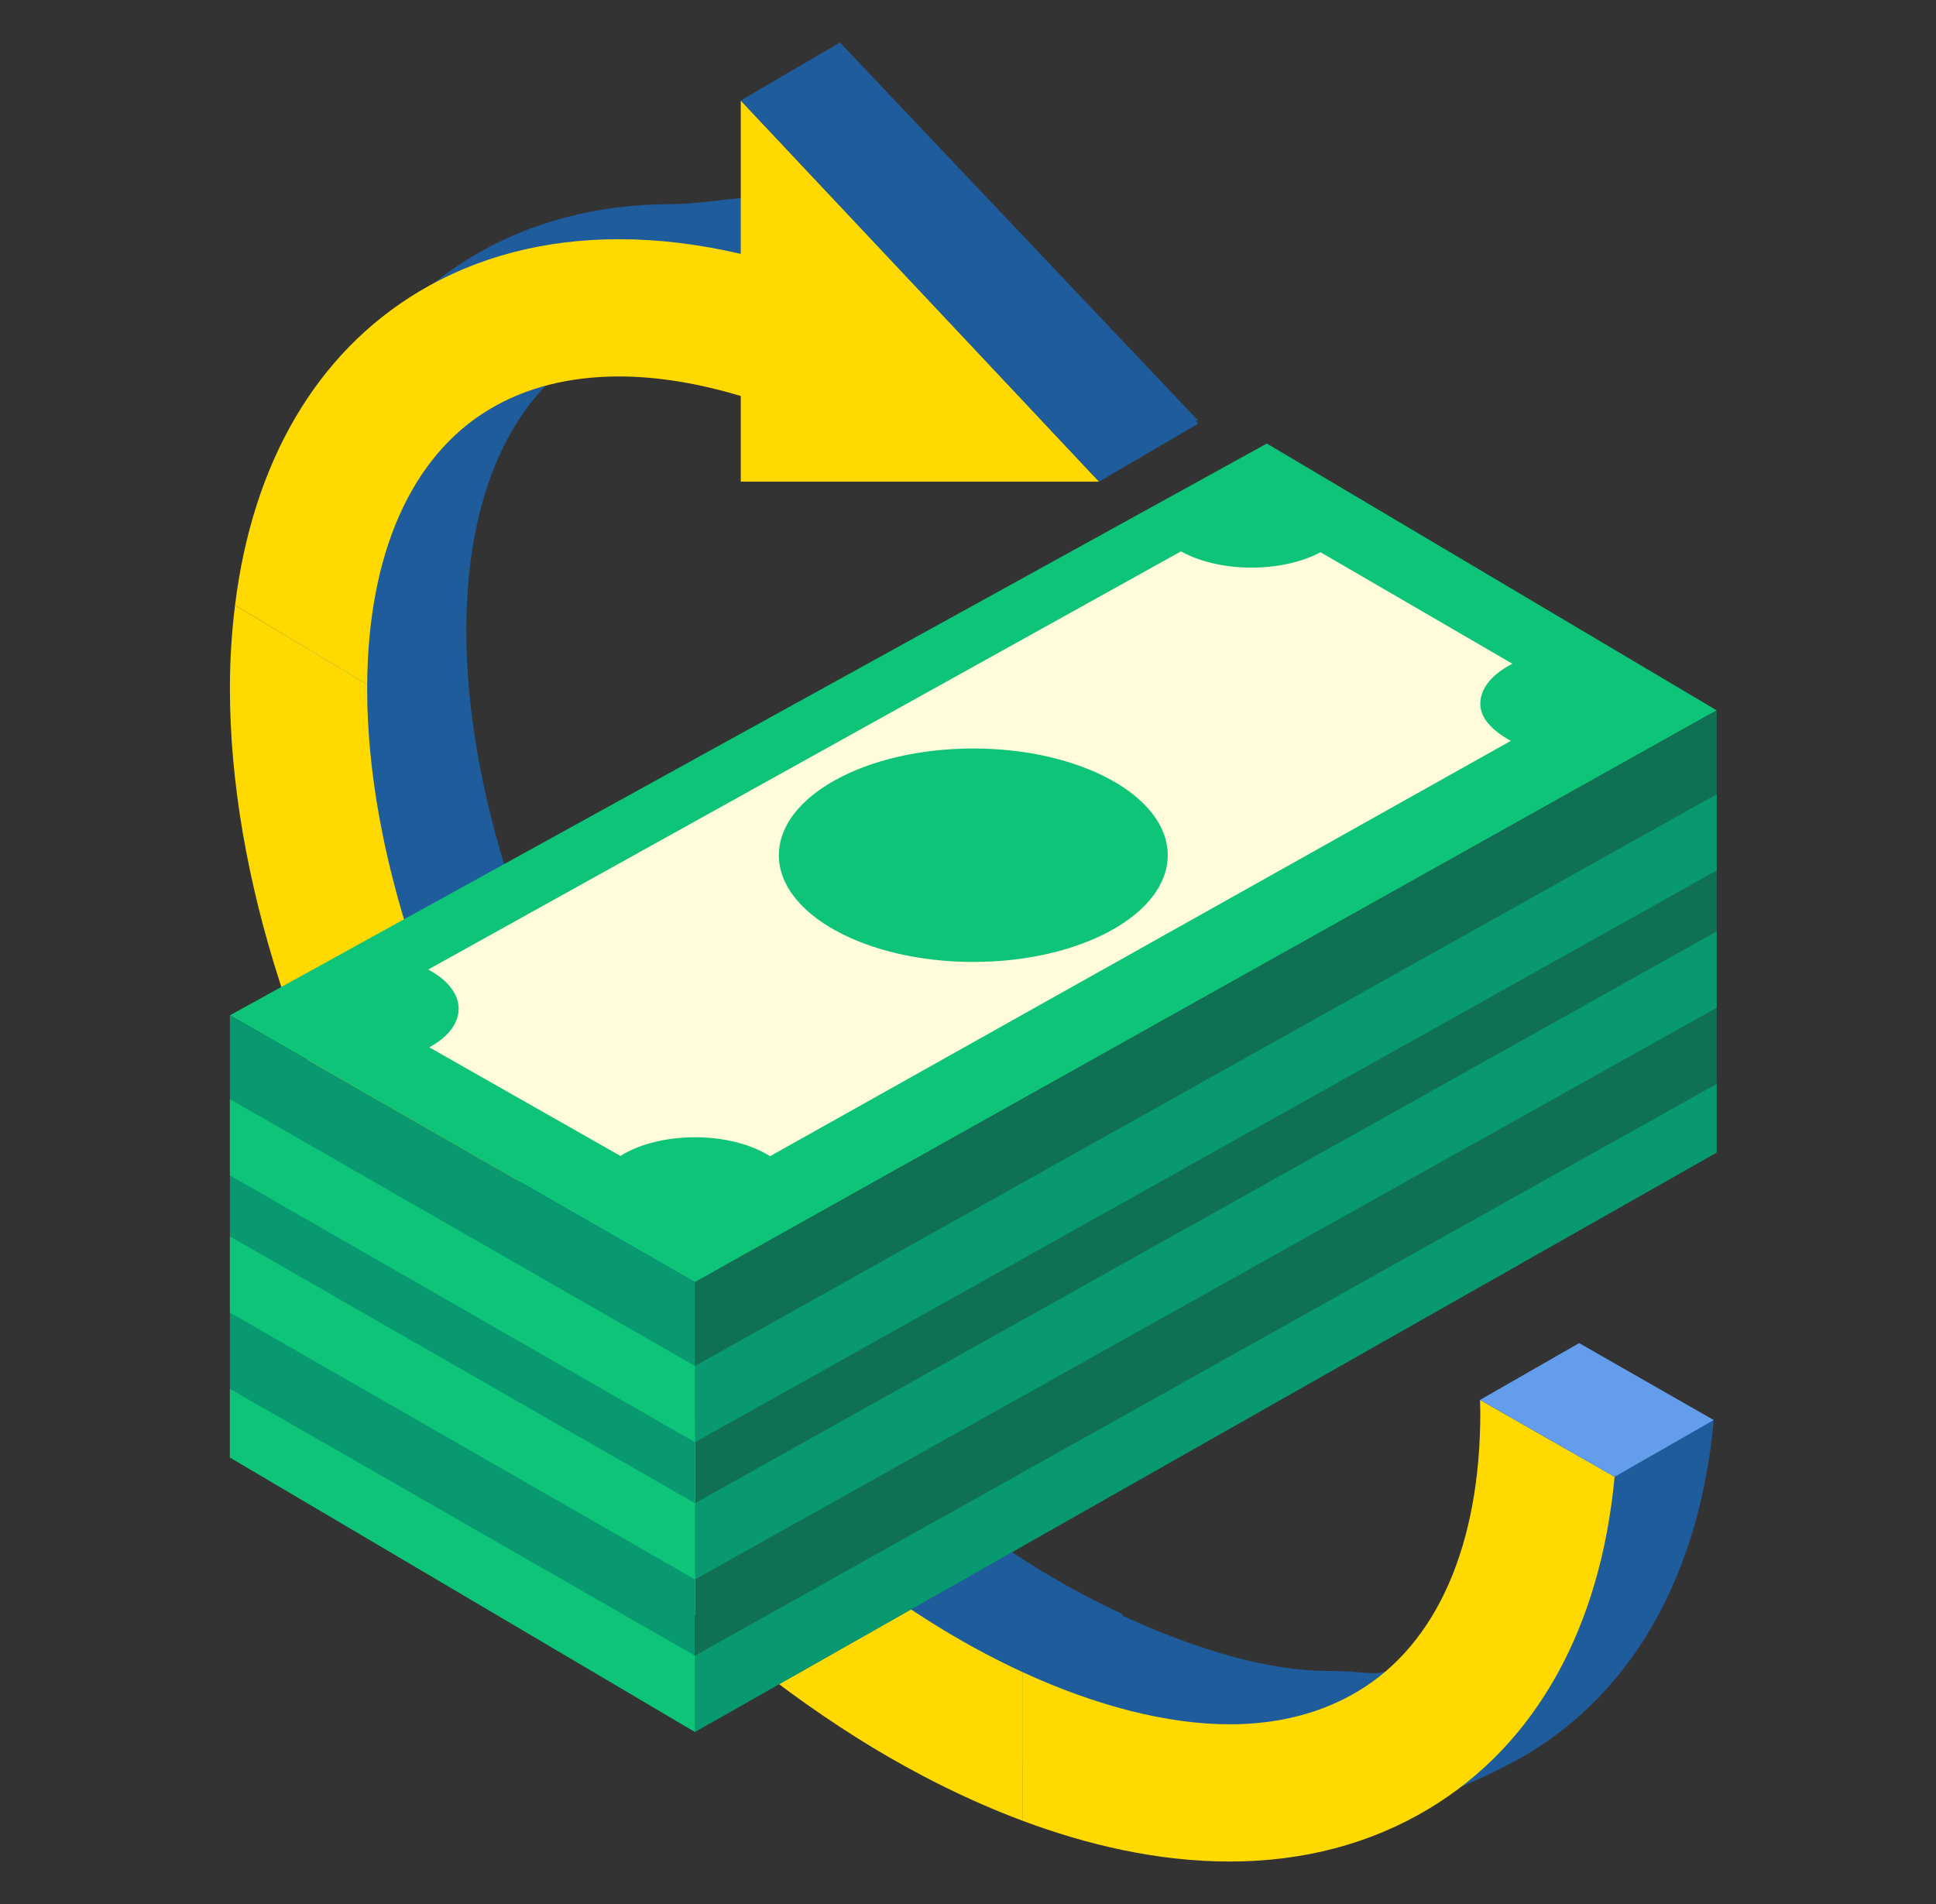
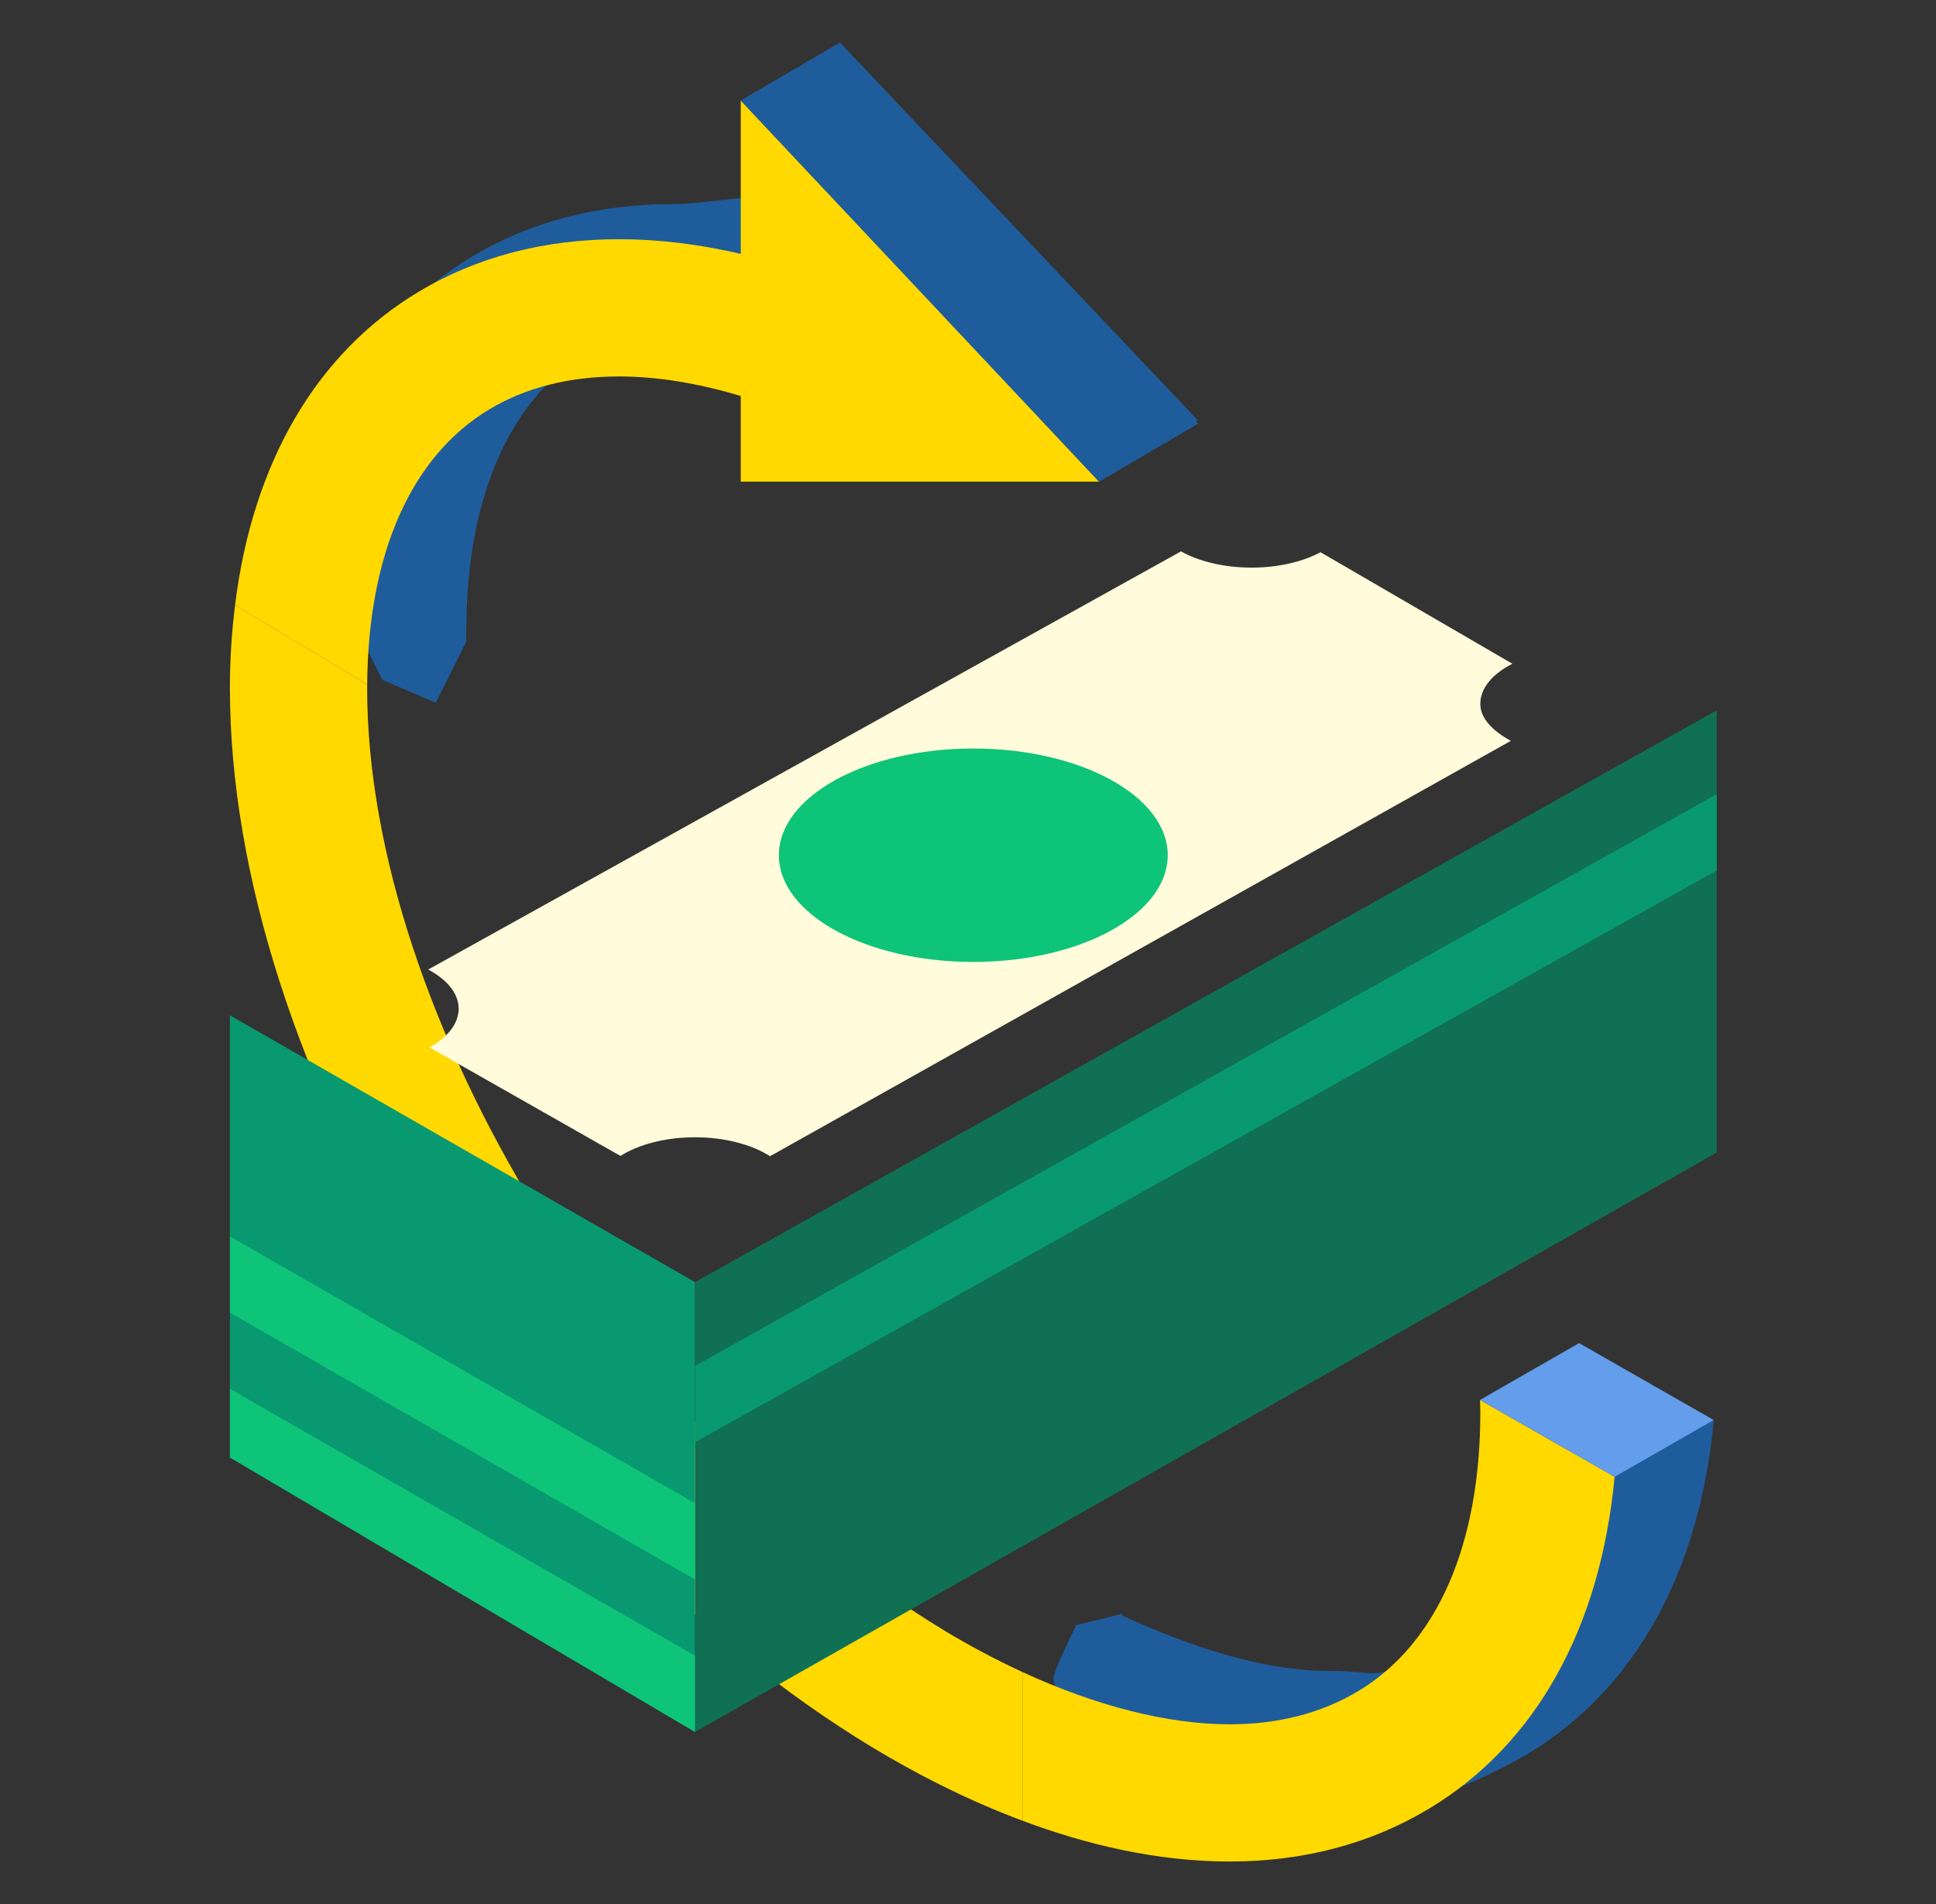
<svg xmlns="http://www.w3.org/2000/svg" width="61" height="60" viewBox="0 0 61 60" fill="none">
  <rect x="0" y="0" width="61" height="60" fill="#333333" stroke="none" />
-   <path d="M32.866 49.532C22.844 43.478 14.691 30.159 14.691 19.843C14.691 19.804 14.693 19.766 14.694 19.728L9.087 17.949C8.984 18.787 8.926 19.657 8.926 20.564C8.926 32.423 17.826 47.09 29.189 53.955C30.478 54.733 32.097 55.582 33.91 56.258L35.351 50.853C34.527 50.474 33.696 50.034 32.866 49.532Z" fill="#1F5C9C" />
  <path d="M29.743 51.375C19.721 45.32 11.568 32.002 11.568 21.685C11.568 21.646 11.57 21.609 11.57 21.57L7.406 19.071C7.302 19.909 7.244 20.779 7.244 21.685C7.244 33.544 16.144 48.211 27.507 55.076C28.797 55.855 30.415 56.703 32.228 57.38V52.696C31.404 52.316 30.572 51.876 29.743 51.375Z" fill="#FFD900" />
-   <path d="M7.244 31.995L39.916 13.977L54.09 22.385L21.898 40.403L7.244 31.995Z" fill="#0EC478" />
  <path d="M7.244 31.995V45.928L21.898 54.577V40.403L7.244 31.995Z" fill="#089970" />
-   <path d="M21.898 54.577L54.09 36.319V22.385L21.898 40.403V54.577Z" fill="#107054" />
+   <path d="M21.898 54.577L54.09 36.319V22.385L21.898 40.403Z" fill="#107054" />
  <path d="M14.451 31.788C14.451 31.302 14.082 30.865 13.491 30.553L37.211 17.375C37.777 17.691 38.564 17.887 39.435 17.887C40.28 17.887 41.046 17.702 41.608 17.402L47.654 20.917C47.033 21.231 46.642 21.679 46.642 22.178C46.642 22.65 47.042 23.036 47.603 23.346L24.263 36.435C23.69 36.07 22.844 35.838 21.898 35.838C20.96 35.838 20.122 36.066 19.549 36.426L13.527 33.004C14.098 32.694 14.451 32.263 14.451 31.788Z" fill="#FFFBDB" />
  <path d="M30.667 30.313C34.05 30.313 36.793 28.807 36.793 26.95C36.793 25.092 34.05 23.587 30.667 23.587C27.283 23.587 24.541 25.092 24.541 26.95C24.541 28.807 27.283 30.313 30.667 30.313Z" fill="#0EC478" />
  <path d="M54.09 25.028L21.898 43.045V45.448L54.09 27.43V25.028Z" fill="#089970" />
-   <path d="M54.09 29.352L21.898 47.37V49.772L54.09 31.755V29.352Z" fill="#089970" />
-   <path d="M54.09 34.157L21.898 52.174V54.577L54.09 36.319V34.157Z" fill="#089970" />
-   <path d="M21.898 43.045L7.244 34.637V37.04L21.898 45.448V43.045Z" fill="#0EC478" />
  <path d="M21.898 47.37L7.244 38.962V41.364L21.898 49.772V47.37Z" fill="#0EC478" />
  <path d="M21.898 52.174L7.244 43.766V45.928L21.898 54.577V52.174Z" fill="#0EC478" />
  <path d="M37.754 13.256L26.463 1.339V6.173C25.153 5.868 22.432 6.432 21.19 6.432C18.828 6.432 16.703 6.989 14.873 8.087C11.642 10.025 9.64 13.484 9.087 17.965L10.688 18.472L10.607 18.541L12.049 21.424L13.73 22.145L14.691 20.223V19.742L14.694 19.743C14.719 15.626 16.081 12.549 18.54 11.074C19.688 10.385 21.065 10.036 22.631 10.036C23.826 10.036 25.116 10.248 26.463 10.652V13.257H37.754V13.256Z" fill="#1F5C9C" />
  <path d="M15.416 12.901C16.565 12.212 17.941 11.863 19.508 11.863C20.703 11.863 21.993 12.075 23.34 12.479V15.178H34.63L23.34 3.167V8C22.03 7.696 20.751 7.538 19.508 7.538C17.147 7.538 15.022 8.095 13.192 9.193C9.961 11.132 7.958 14.59 7.406 19.071L11.57 21.57C11.596 17.453 12.958 14.376 15.416 12.901Z" fill="#FFD900" />
  <path d="M23.34 3.167L26.463 1.339L37.754 13.351L34.63 15.178L23.34 3.167Z" fill="#1F5C9C" />
  <path d="M49.756 42.325C49.758 42.456 49.765 42.588 49.765 42.718C49.765 46.893 46.957 50.788 44.475 52.277C43.32 52.97 43.399 52.655 41.867 52.655H41.867C39.922 52.655 37.676 51.975 35.365 50.912L35.351 50.853L33.91 51.213C33.91 51.213 33.189 52.655 33.189 52.895C33.189 53.135 33.67 54.096 33.91 54.096C33.976 54.096 34.191 54.152 34.464 54.232L33.91 56.311C35.903 57.055 38.13 57.7 40.425 57.7H40.426C42.752 57.7 46.305 56.366 48.142 55.264C51.513 53.242 53.551 49.541 53.996 44.775L49.756 42.325Z" fill="#1F5C9C" />
  <path d="M46.632 44.115C46.635 44.245 46.642 44.378 46.642 44.508C46.642 48.683 45.276 51.803 42.794 53.292C41.638 53.985 40.276 54.337 38.744 54.337H38.744C36.794 54.336 34.544 53.762 32.228 52.696V57.38C34.221 58.124 36.449 58.661 38.743 58.661H38.744C41.071 58.661 43.182 58.102 45.019 57C48.389 54.977 50.428 51.304 50.873 46.538L46.632 44.115Z" fill="#FFD900" />
  <path d="M46.632 44.115L49.755 42.325L53.996 44.748L50.873 46.538L46.632 44.115Z" fill="#639DEB" />
</svg>